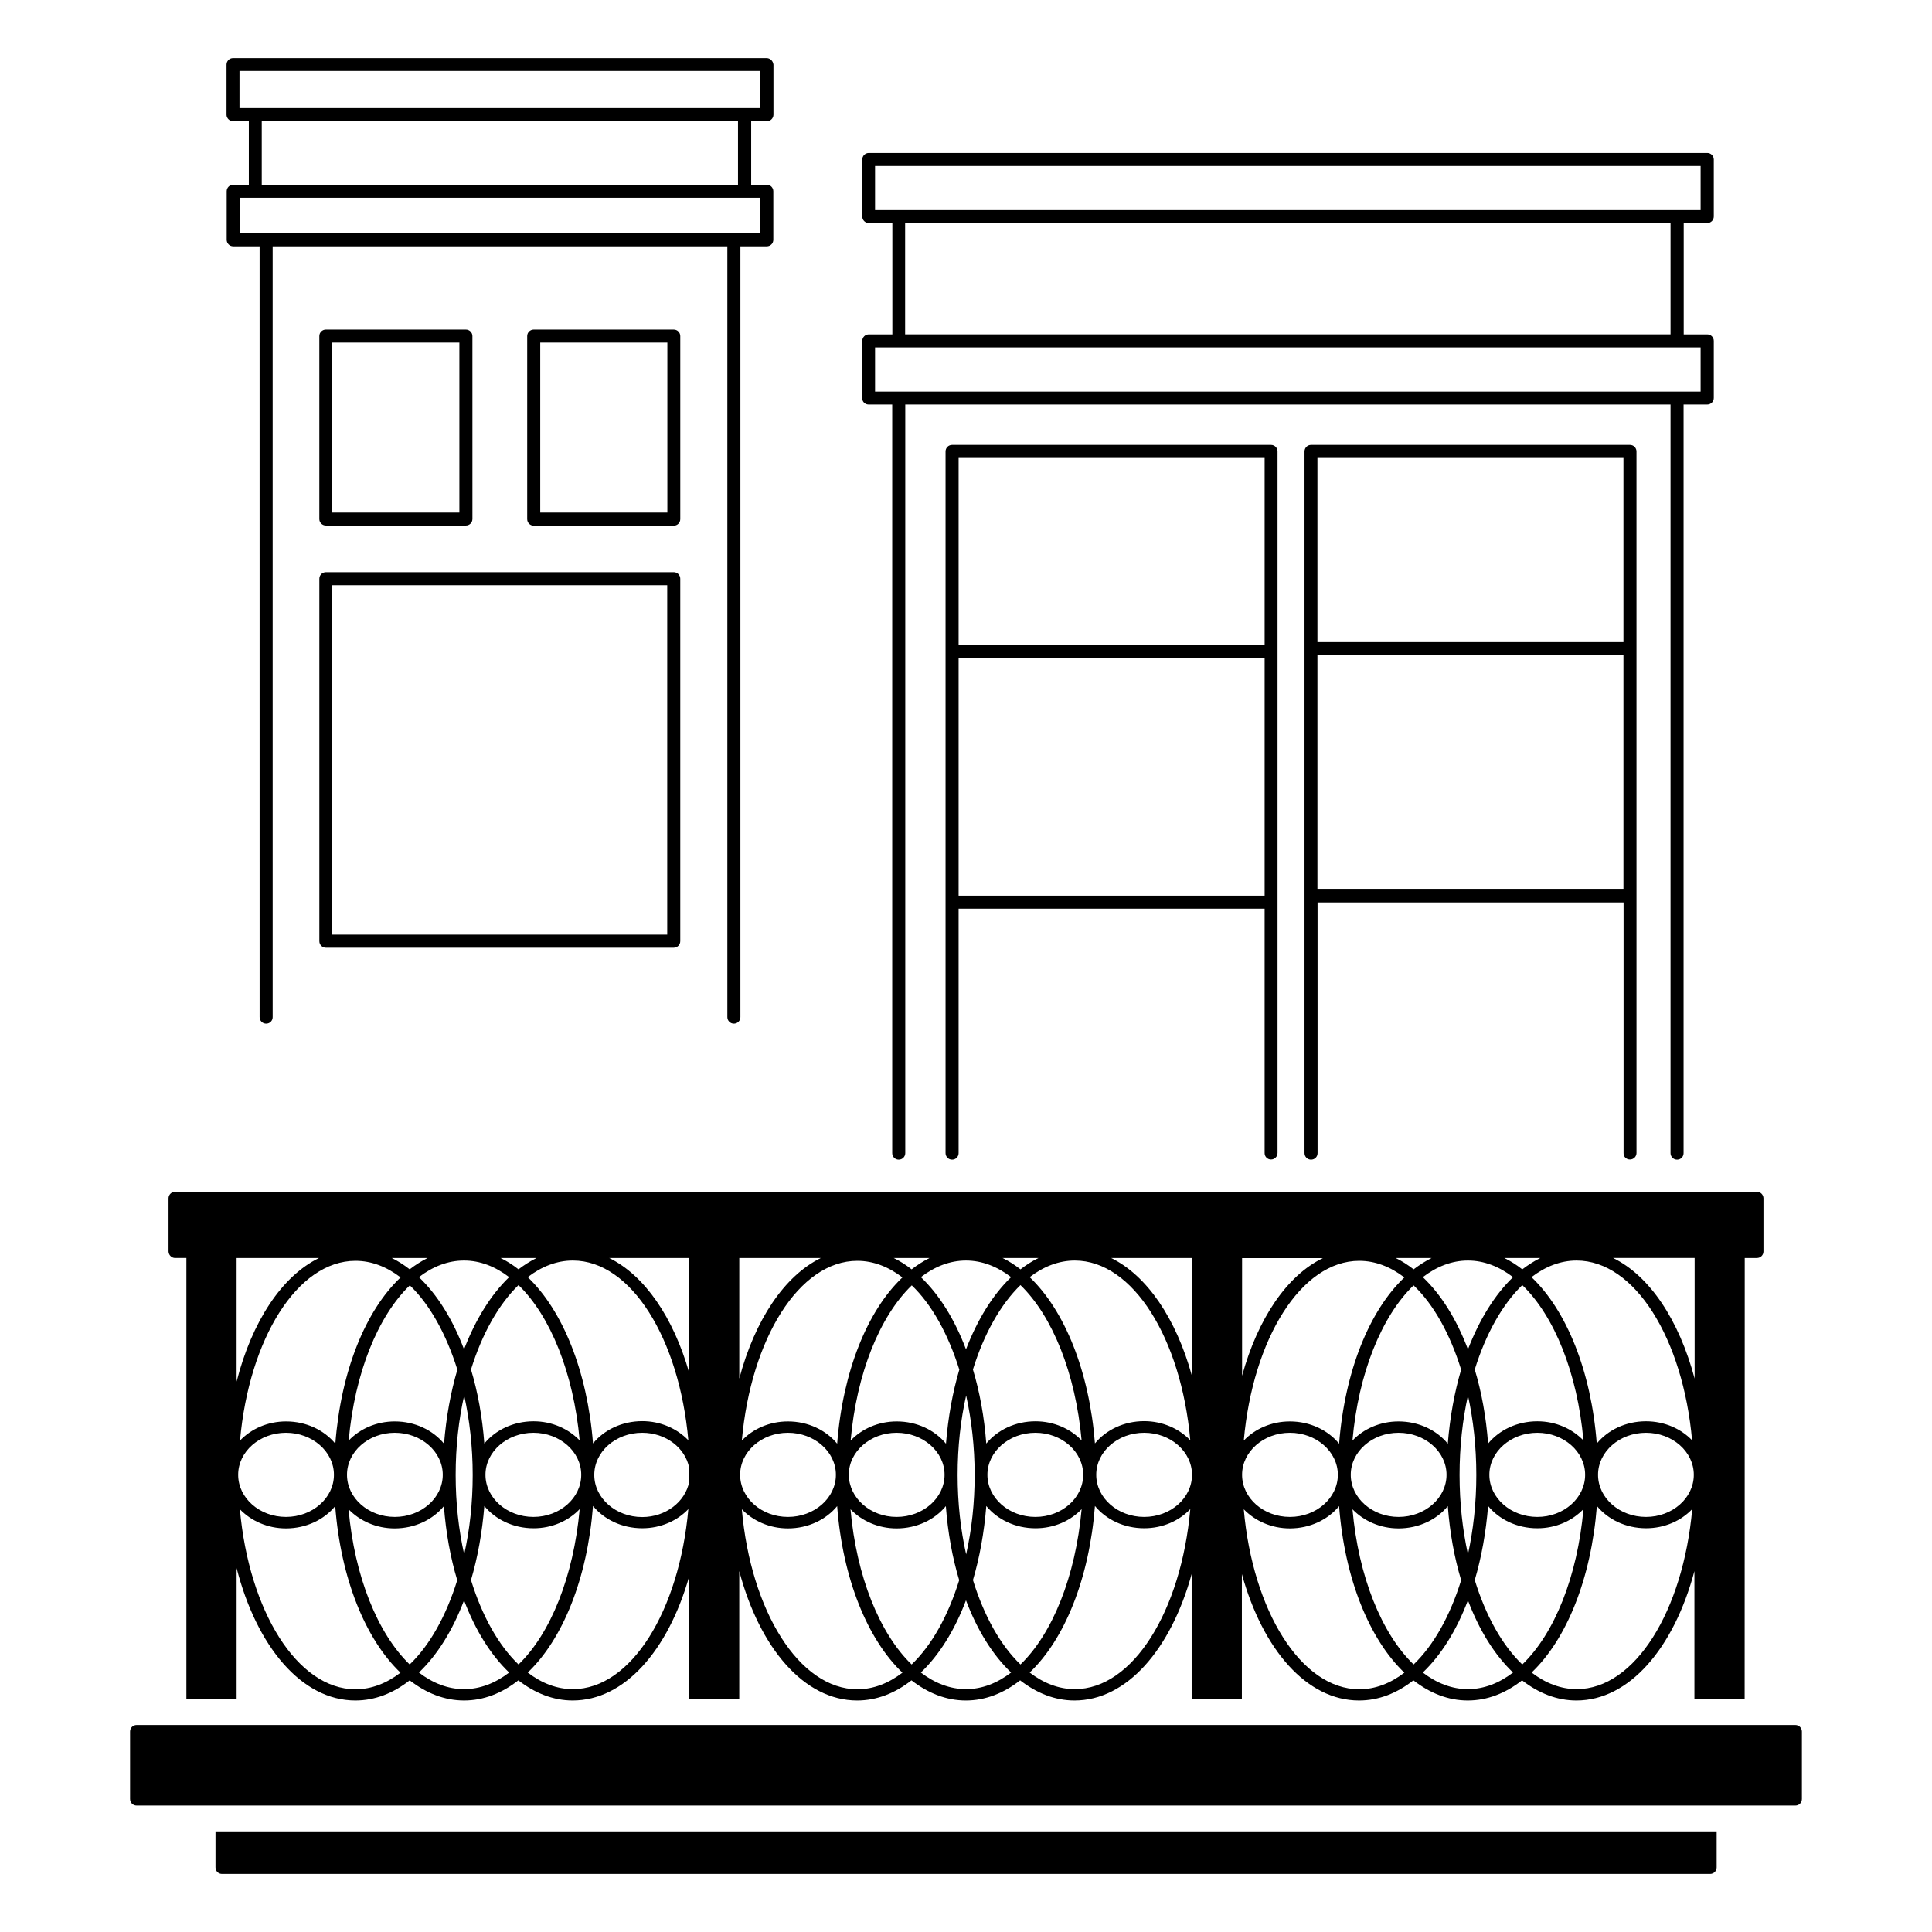
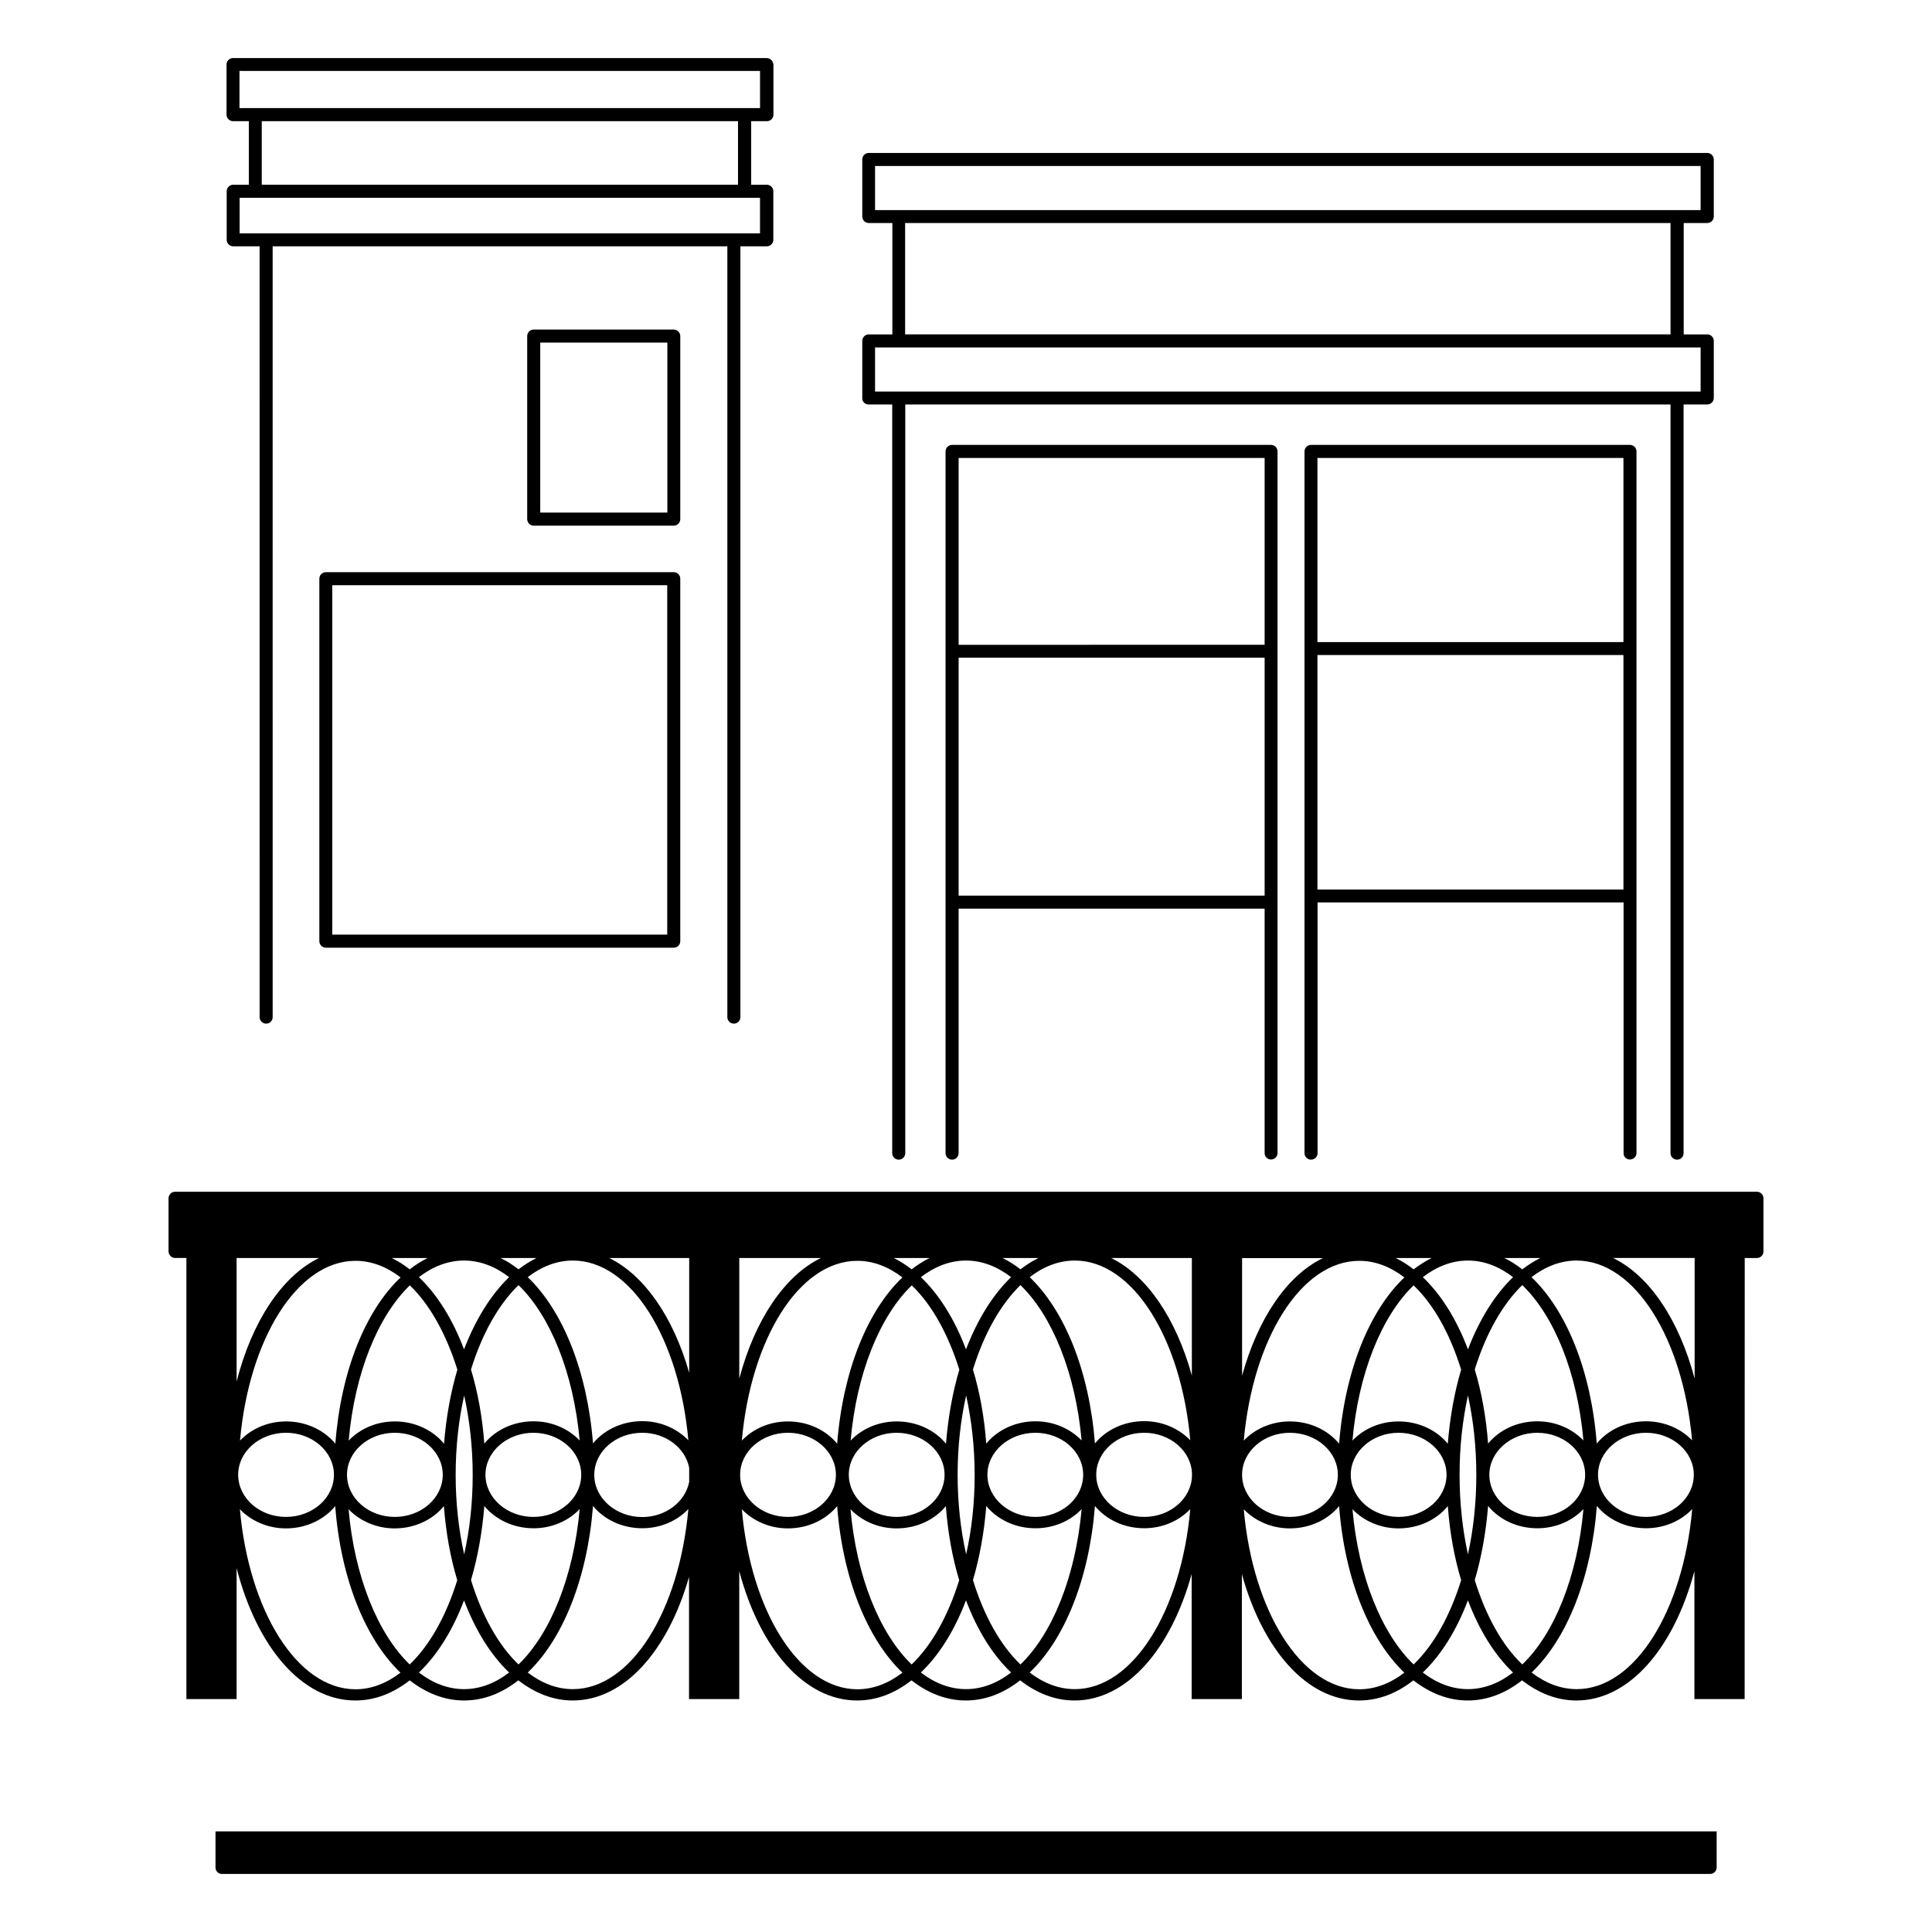
<svg xmlns="http://www.w3.org/2000/svg" fill="#000000" width="800px" height="800px" version="1.1" viewBox="144 144 512 512">
  <g>
-     <path d="m619.79 601.14h-439.59c-0.941 0-1.73 0.754-1.73 1.73v17.898c0 0.977 0.789 1.73 1.73 1.73h439.59c0.977 0 1.73-0.754 1.73-1.73v-17.898c-0.004-0.977-0.793-1.73-1.734-1.73z" />
    <path d="m190.39 477.38h3.008v116.89h13.309v-34.703c5.34 20.828 17.258 35.078 31.469 35.078 5.188 0 10.039-1.918 14.398-5.34 4.363 3.383 9.211 5.34 14.398 5.34s10.039-1.918 14.398-5.34c4.363 3.383 9.211 5.34 14.398 5.34 13.688 0 25.227-13.16 30.832-32.746v32.371h13.309v-33.914c5.414 20.414 17.219 34.289 31.242 34.289 5.188 0 10.039-1.918 14.398-5.34 4.363 3.383 9.211 5.34 14.398 5.34s10.039-1.918 14.398-5.34c4.363 3.383 9.211 5.34 14.398 5.34 13.875 0 25.527-13.535 31.055-33.5v33.125h13.309v-33.125c5.527 20.004 17.184 33.5 31.055 33.5 5.188 0 10.039-1.918 14.398-5.34 4.363 3.383 9.211 5.34 14.398 5.34s10.039-1.918 14.398-5.34c4.363 3.383 9.211 5.34 14.398 5.34 14.023 0 25.828-13.875 31.281-34.289v33.914h13.309l0.023-116.89h3.234c0.941 0 1.73-0.754 1.73-1.73v-14.098c0-0.941-0.789-1.73-1.73-1.73h-419.21c-0.941 0-1.73 0.789-1.73 1.73v14.098c0.039 0.977 0.828 1.73 1.73 1.73zm357.03 107.72c-5.301-5.074-9.664-12.859-12.594-22.371 1.766-5.977 2.969-12.594 3.535-19.625 2.934 3.57 7.672 5.902 13.047 5.902 4.926 0 9.285-1.992 12.219-5.074-1.582 17.895-7.707 33.008-16.207 41.168zm-28.797 0c-8.461-8.16-14.625-23.273-16.203-41.133 2.969 3.082 7.332 5.074 12.219 5.074 5.375 0 10.113-2.332 13.047-5.902 0.527 7.031 1.73 13.648 3.535 19.625-2.938 9.477-7.297 17.258-12.598 22.336zm45.004-59.367c-2.969-3.082-7.332-5.074-12.219-5.074-5.375 0-10.113 2.332-13.047 5.902-0.527-7.031-1.73-13.648-3.535-19.625 2.934-9.477 7.332-17.258 12.594-22.371 8.5 8.195 14.625 23.309 16.207 41.168zm0.449 9.098c0 6.168-5.676 11.168-12.672 11.168-6.992 0-12.707-5-12.707-11.168 0-6.129 5.715-11.129 12.707-11.129 6.996 0 12.672 5 12.672 11.129zm-31.055-33.238c-3.008-7.973-7.106-14.512-11.957-19.137 3.684-2.82 7.707-4.398 11.957-4.398s8.273 1.578 11.957 4.398c-4.812 4.625-8.91 11.207-11.957 19.137zm-1.805 5.379c-1.766 5.977-2.969 12.594-3.535 19.625-2.934-3.57-7.672-5.902-13.047-5.902-4.926 0-9.285 1.992-12.219 5.074 1.578-17.859 7.746-32.973 16.203-41.133 5.305 5.039 9.664 12.859 12.598 22.336zm-29.25 27.859c0-6.129 5.676-11.129 12.672-11.129 6.992 0 12.707 5 12.707 11.129 0 6.168-5.715 11.168-12.707 11.168-6.957 0-12.672-5.004-12.672-11.168zm-3.086-8.234c-2.934-3.57-7.672-5.902-13.047-5.902-4.926 0-9.285 1.992-12.219 5.074 2.406-26.957 15.191-47.637 30.605-47.637 4.25 0 8.273 1.578 11.957 4.398-9.285 8.801-15.793 24.855-17.297 44.066zm-25.715 8.234c0-6.129 5.676-11.129 12.672-11.129 6.992 0 12.707 5 12.707 11.129 0 6.168-5.715 11.168-12.707 11.168-6.996 0-12.672-5.004-12.672-11.168zm57.637 0.039c0-7.445 0.789-14.512 2.219-21.055 1.43 6.504 2.219 13.609 2.219 21.055 0 7.445-0.789 14.512-2.219 21.055-1.43-6.543-2.219-13.648-2.219-21.055zm62.074-0.039c0 6.168-5.676 11.168-12.672 11.168-6.992 0-12.707-5-12.707-11.168 0-6.129 5.715-11.129 12.707-11.129 6.996 0 12.672 5 12.672 11.129zm-12.672-14.176c-5.375 0-10.113 2.332-13.047 5.902-1.465-19.211-8.008-35.266-17.297-44.102 3.684-2.82 7.707-4.398 11.957-4.398 15.414 0 28.199 20.68 30.605 47.637-2.93-3.047-7.293-5.039-12.219-5.039zm-32.785-40.266c-1.543-1.203-3.121-2.219-4.773-3.008h9.551c-1.656 0.828-3.234 1.844-4.777 3.008zm-28.797 0c-1.543-1.203-3.121-2.219-4.773-3.008h9.551c-1.66 0.828-3.238 1.844-4.777 3.008zm-45.457 28.199v-31.168h21.395c-9.516 4.621-17.223 16.016-21.395 31.168zm-58.727 76.512c-5.301-5.074-9.664-12.859-12.594-22.371 1.766-5.977 2.969-12.594 3.535-19.625 2.934 3.57 7.672 5.902 13.047 5.902 4.926 0 9.285-1.992 12.219-5.074-1.621 17.895-7.75 33.008-16.207 41.168zm-28.84 0c-8.461-8.16-14.625-23.273-16.203-41.133 2.969 3.082 7.332 5.074 12.219 5.074 5.375 0 10.113-2.332 13.047-5.902 0.527 7.031 1.73 13.648 3.535 19.625-2.934 9.477-7.297 17.258-12.598 22.336zm45.457-50.27c0 6.168-5.676 11.168-12.672 11.168-6.992 0-12.707-5-12.707-11.168 0-6.129 5.715-11.129 12.707-11.129 6.996 0 12.672 5 12.672 11.129zm-0.414-9.098c-2.969-3.082-7.332-5.074-12.219-5.074-5.375 0-10.113 2.332-13.047 5.902-0.527-7.031-1.73-13.648-3.535-19.625 2.934-9.477 7.332-17.258 12.594-22.371 8.461 8.195 14.59 23.309 16.207 41.168zm-13.762-43.277c3.684-2.82 7.707-4.398 11.957-4.398 15.414 0 28.199 20.68 30.605 47.637-2.969-3.082-7.332-5.074-12.219-5.074-5.375 0-10.113 2.332-13.047 5.902-1.504-19.137-8.008-35.191-17.297-44.066zm-16.879 19.137c-3.008-7.973-7.106-14.512-11.957-19.137 3.684-2.82 7.707-4.398 11.957-4.398s8.273 1.578 11.957 4.398c-4.816 4.625-8.914 11.207-11.957 19.137zm-1.77 5.379c-1.766 5.977-2.969 12.594-3.535 19.625-2.934-3.57-7.672-5.902-13.047-5.902-4.926 0-9.285 1.992-12.219 5.074 1.578-17.859 7.746-32.973 16.203-41.133 5.266 5.039 9.629 12.859 12.598 22.336zm-29.289 27.859c0-6.129 5.676-11.129 12.672-11.129 6.992 0 12.707 5 12.707 11.129 0 6.168-5.715 11.168-12.707 11.168-6.957 0-12.633-5.004-12.672-11.168zm-3.082-8.234c-2.934-3.57-7.672-5.902-13.047-5.902-4.926 0-9.285 1.992-12.219 5.074 2.406-26.957 15.191-47.637 30.605-47.637 4.25 0 8.273 1.578 11.957 4.398-9.289 8.801-15.793 24.855-17.297 44.066zm-25.715 8.234c0-6.129 5.676-11.129 12.672-11.129 6.992 0 12.707 5 12.707 11.129 0 6.168-5.715 11.168-12.707 11.168-6.996 0-12.672-5.004-12.672-11.168zm57.637 0.039c0-7.445 0.789-14.551 2.258-21.055 1.43 6.504 2.258 13.609 2.258 21.055 0 7.445-0.789 14.551-2.258 21.055-1.469-6.543-2.258-13.648-2.258-21.055zm49.441-11.168c6.992 0 12.672 5 12.672 11.129 0 6.168-5.676 11.168-12.672 11.168-6.992 0-12.707-5-12.707-11.168-0.004-6.129 5.676-11.129 12.707-11.129zm-8.762-46.32h21.395v31.168c-4.176-15.113-11.883-26.508-21.395-31.168zm-24.023 3.008c-1.543-1.203-3.121-2.219-4.773-3.008h9.551c-1.695 0.828-3.273 1.844-4.777 3.008zm-28.84 0c-1.543-1.203-3.121-2.219-4.773-3.008h9.512c-1.617 0.828-3.195 1.805-4.738 3.008zm-45.68 28.949v-31.957h21.617c-9.66 4.738-17.48 16.43-21.617 31.957zm-58.504 75.762c-5.301-5.074-9.664-12.859-12.594-22.371 1.766-5.977 2.969-12.594 3.535-19.625 2.934 3.57 7.672 5.902 13.047 5.902 4.926 0 9.285-1.992 12.219-5.074-1.617 17.895-7.746 33.008-16.207 41.168zm-28.836 0c-8.461-8.16-14.625-23.273-16.203-41.133 2.969 3.082 7.332 5.074 12.219 5.074 5.375 0 10.113-2.332 13.047-5.902 0.527 7.031 1.73 13.648 3.535 19.625-2.934 9.477-7.297 17.258-12.598 22.336zm45.457-50.27c0 6.168-5.676 11.168-12.672 11.168-6.992 0-12.707-5-12.707-11.168 0-6.129 5.715-11.129 12.707-11.129 6.992 0 12.672 5 12.672 11.129zm-0.414-9.098c-2.969-3.082-7.332-5.074-12.219-5.074-5.375 0-10.113 2.332-13.047 5.902-0.527-7.031-1.73-13.648-3.535-19.625 2.934-9.477 7.332-17.258 12.594-22.371 8.461 8.195 14.59 23.309 16.207 41.168zm-13.762-43.277c3.684-2.82 7.707-4.398 11.957-4.398 15.414 0 28.199 20.68 30.605 47.637-2.969-3.082-7.332-5.074-12.219-5.074-5.375 0-10.113 2.332-13.047 5.902-1.508-19.137-8.012-35.191-17.297-44.066zm-16.883 19.137c-3.008-7.973-7.106-14.512-11.957-19.137 3.684-2.82 7.707-4.398 11.957-4.398s8.273 1.578 11.957 4.398c-4.812 4.625-8.91 11.207-11.957 19.137zm-1.766 5.379c-1.766 5.977-2.969 12.594-3.535 19.625-2.934-3.57-7.672-5.902-13.047-5.902-4.926 0-9.285 1.992-12.219 5.074 1.578-17.859 7.746-32.973 16.203-41.133 5.266 5.039 9.629 12.859 12.598 22.336zm-29.25 27.859c0-6.129 5.676-11.129 12.672-11.129 6.992 0 12.707 5 12.707 11.129 0 6.168-5.715 11.168-12.707 11.168-6.996 0-12.672-5.004-12.672-11.168zm-3.086-8.234c-2.934-3.57-7.672-5.902-13.047-5.902-4.926 0-9.285 1.992-12.219 5.074 2.406-26.957 15.191-47.637 30.605-47.637 4.25 0 8.273 1.578 11.957 4.398-9.324 8.801-15.828 24.855-17.297 44.066zm-25.754 8.234c0-6.129 5.676-11.129 12.672-11.129 6.992 0 12.707 5 12.707 11.129 0 6.168-5.715 11.168-12.707 11.168-6.992 0-12.672-5.004-12.672-11.168zm57.637 0.039c0-7.445 0.789-14.551 2.258-21.055 1.43 6.504 2.258 13.609 2.258 21.055 0 7.445-0.789 14.551-2.258 21.055-1.465-6.543-2.258-13.648-2.258-21.055zm49.441-11.168c6.277 0 11.43 4.023 12.445 9.285v3.723c-1.016 5.266-6.203 9.324-12.445 9.324-6.992 0-12.707-5-12.707-11.168 0-6.164 5.676-11.164 12.707-11.164zm-8.758-46.32h21.207v30.418c-4.215-14.738-11.848-25.832-21.207-30.418zm-24.027 3.008c-1.543-1.203-3.121-2.219-4.773-3.008h9.551c-1.656 0.828-3.273 1.844-4.777 3.008zm-28.836 0c-1.543-1.203-3.121-2.219-4.773-3.008h9.512c-1.617 0.828-3.195 1.805-4.738 3.008zm-45.871 29.738v-32.746h21.844c-9.848 4.812-17.781 16.844-21.844 32.746zm0.867 33.84c2.969 3.082 7.332 5.074 12.219 5.074 5.375 0 10.113-2.332 13.047-5.902 1.465 19.211 8.008 35.266 17.297 44.141-3.684 2.82-7.707 4.398-11.957 4.398-15.418-0.039-28.199-20.754-30.605-47.711zm47.449 43.273c4.852-4.625 8.949-11.168 11.957-19.137 3.008 7.973 7.106 14.512 11.957 19.137-3.684 2.82-7.707 4.398-11.957 4.398s-8.273-1.578-11.957-4.398zm40.793 4.398c-4.25 0-8.273-1.578-11.957-4.398 9.285-8.836 15.793-24.891 17.297-44.141 2.934 3.57 7.672 5.902 13.047 5.902 4.926 0 9.285-1.992 12.219-5.074-2.41 26.996-15.191 47.711-30.605 47.711zm44.777-47.672c2.969 3.082 7.332 5.074 12.219 5.074 5.375 0 10.113-2.332 13.047-5.902 1.465 19.211 8.008 35.266 17.297 44.141-3.684 2.82-7.707 4.398-11.957 4.398-15.414-0.039-28.238-20.754-30.605-47.711zm47.449 43.273c4.852-4.625 8.949-11.168 11.957-19.137 3.008 7.973 7.106 14.512 11.957 19.137-3.684 2.82-7.707 4.398-11.957 4.398-4.211 0-8.273-1.578-11.957-4.398zm40.793 4.398c-4.25 0-8.273-1.578-11.957-4.398 9.285-8.836 15.793-24.891 17.297-44.141 2.934 3.57 7.672 5.902 13.047 5.902 4.926 0 9.285-1.992 12.219-5.074-2.406 26.996-15.191 47.711-30.605 47.711zm44.777-47.672c2.969 3.082 7.332 5.074 12.219 5.074 5.375 0 10.113-2.332 13.047-5.902 1.465 19.211 8.008 35.266 17.297 44.141-3.684 2.82-7.707 4.398-11.957 4.398-15.414-0.039-28.234-20.754-30.605-47.711zm47.449 43.273c4.852-4.625 8.949-11.168 11.957-19.137 3.008 7.973 7.106 14.512 11.957 19.137-3.684 2.82-7.707 4.398-11.957 4.398s-8.273-1.578-11.957-4.398zm40.793 4.398c-4.25 0-8.273-1.578-11.957-4.398 9.285-8.836 15.793-24.891 17.297-44.141 2.934 3.57 7.672 5.902 13.047 5.902 4.926 0 9.285-1.992 12.219-5.074-2.406 26.996-15.188 47.711-30.605 47.711zm31.246-82.301c-4.137-15.527-11.918-27.223-21.617-31.957h21.617z" />
    <path d="m374.17 251.19h6.277v198.4c0 0.941 0.754 1.73 1.73 1.73 0.941 0 1.73-0.754 1.73-1.73v-198.4h202.8v198.4c0 0.941 0.754 1.73 1.73 1.73s1.73-0.754 1.73-1.73v-198.4h6.277c0.941 0 1.73-0.754 1.73-1.73v-15.113c0-0.941-0.754-1.73-1.73-1.73h-6.242v-29.516h6.242c0.941 0 1.73-0.754 1.73-1.73v-15.113c0-0.941-0.754-1.73-1.73-1.73h-222.2c-0.941 0-1.73 0.754-1.73 1.73v15.113c0 0.941 0.754 1.73 1.73 1.73h6.242v29.516h-6.242c-0.941 0-1.73 0.754-1.73 1.73v15.113c-0.074 0.941 0.719 1.73 1.656 1.73zm1.73-63.203h218.78v11.691h-6.168-0.074-0.074l-206.15 0.004h-0.074-0.074-6.168zm7.969 15.113h202.84v29.516h-202.84zm-7.969 32.977h218.78v11.691h-218.78z" />
    <path d="m575.96 451.28c0.941 0 1.73-0.754 1.73-1.73l-0.004-185.92c0-0.941-0.754-1.73-1.73-1.73h-84.516c-0.941 0-1.73 0.754-1.73 1.73v185.96c0 0.941 0.754 1.73 1.73 1.73s1.73-0.754 1.73-1.73l-0.004-66.434h81.098v66.434c-0.035 0.941 0.715 1.691 1.695 1.691zm-1.73-185.92v48.801l-81.098 0.004v-48.805zm-81.098 114.38v-62.148h81.098v62.148z" />
    <path d="m480.83 451.28c0.941 0 1.73-0.754 1.73-1.73v-185.92c0-0.941-0.754-1.73-1.73-1.73h-84.52c-0.941 0-1.73 0.754-1.73 1.73v185.96c0 0.941 0.754 1.73 1.73 1.73s1.73-0.754 1.73-1.73v-64.781h81.098v64.781c0 0.941 0.754 1.691 1.691 1.691zm-1.691-185.92v49.516l-81.098 0.004v-49.52zm-81.098 115.99v-63.055h81.098v63.051z" />
    <path d="m324.28 233.07c0-0.941-0.754-1.73-1.73-1.73h-37.109c-0.941 0-1.73 0.754-1.73 1.73v48.5c0 0.941 0.754 1.73 1.73 1.73h37.109c0.941 0 1.73-0.754 1.73-1.73zm-3.422 46.77h-33.688v-45.043h33.688z" />
    <path d="m228.63 393.42c0 0.941 0.754 1.73 1.73 1.73h92.188c0.941 0 1.73-0.754 1.73-1.73v-96.062c0-0.941-0.754-1.73-1.73-1.73l-92.188 0.004c-0.941 0-1.73 0.754-1.73 1.73zm3.422-94.332h88.77v92.602h-88.77z" />
    <path d="m205.77 176.11h4.172v16.844h-4.137c-0.941 0-1.73 0.754-1.73 1.73v12.859c0 0.941 0.754 1.73 1.73 1.73h6.992l0.004 204.27c0 0.941 0.754 1.73 1.73 1.73s1.73-0.754 1.73-1.73l-0.004-204.27h120.5v204.27c0 0.941 0.754 1.73 1.73 1.73 0.941 0 1.73-0.754 1.73-1.73v-204.27h6.992c0.941 0 1.73-0.754 1.73-1.73v-12.859c0-0.941-0.754-1.73-1.73-1.73h-4.137v-16.84h4.172c0.941 0 1.73-0.754 1.73-1.73v-13.273c-0.109-0.977-0.863-1.727-1.84-1.727h-141.37c-0.941 0-1.73 0.754-1.73 1.73v13.309c0 0.902 0.789 1.691 1.73 1.691zm139.64 29.738h-137.91v-9.438h137.91zm-5.863-12.895h-126.18v-16.844h126.21v16.844zm-132.08-30.156h137.95v9.852h-137.95z" />
-     <path d="m230.36 283.26h37.109c0.941 0 1.73-0.754 1.73-1.73l-0.004-48.461c0-0.941-0.754-1.73-1.73-1.73h-37.109c-0.941 0-1.73 0.754-1.73 1.73v48.5c0.004 0.938 0.793 1.691 1.734 1.691zm1.691-48.465h33.688v45.043h-33.688z" />
    <path d="m201.11 638.89c0 0.977 0.754 1.73 1.73 1.73h394.36c0.941 0 1.73-0.754 1.73-1.73v-9.551h-397.82z" />
  </g>
</svg>